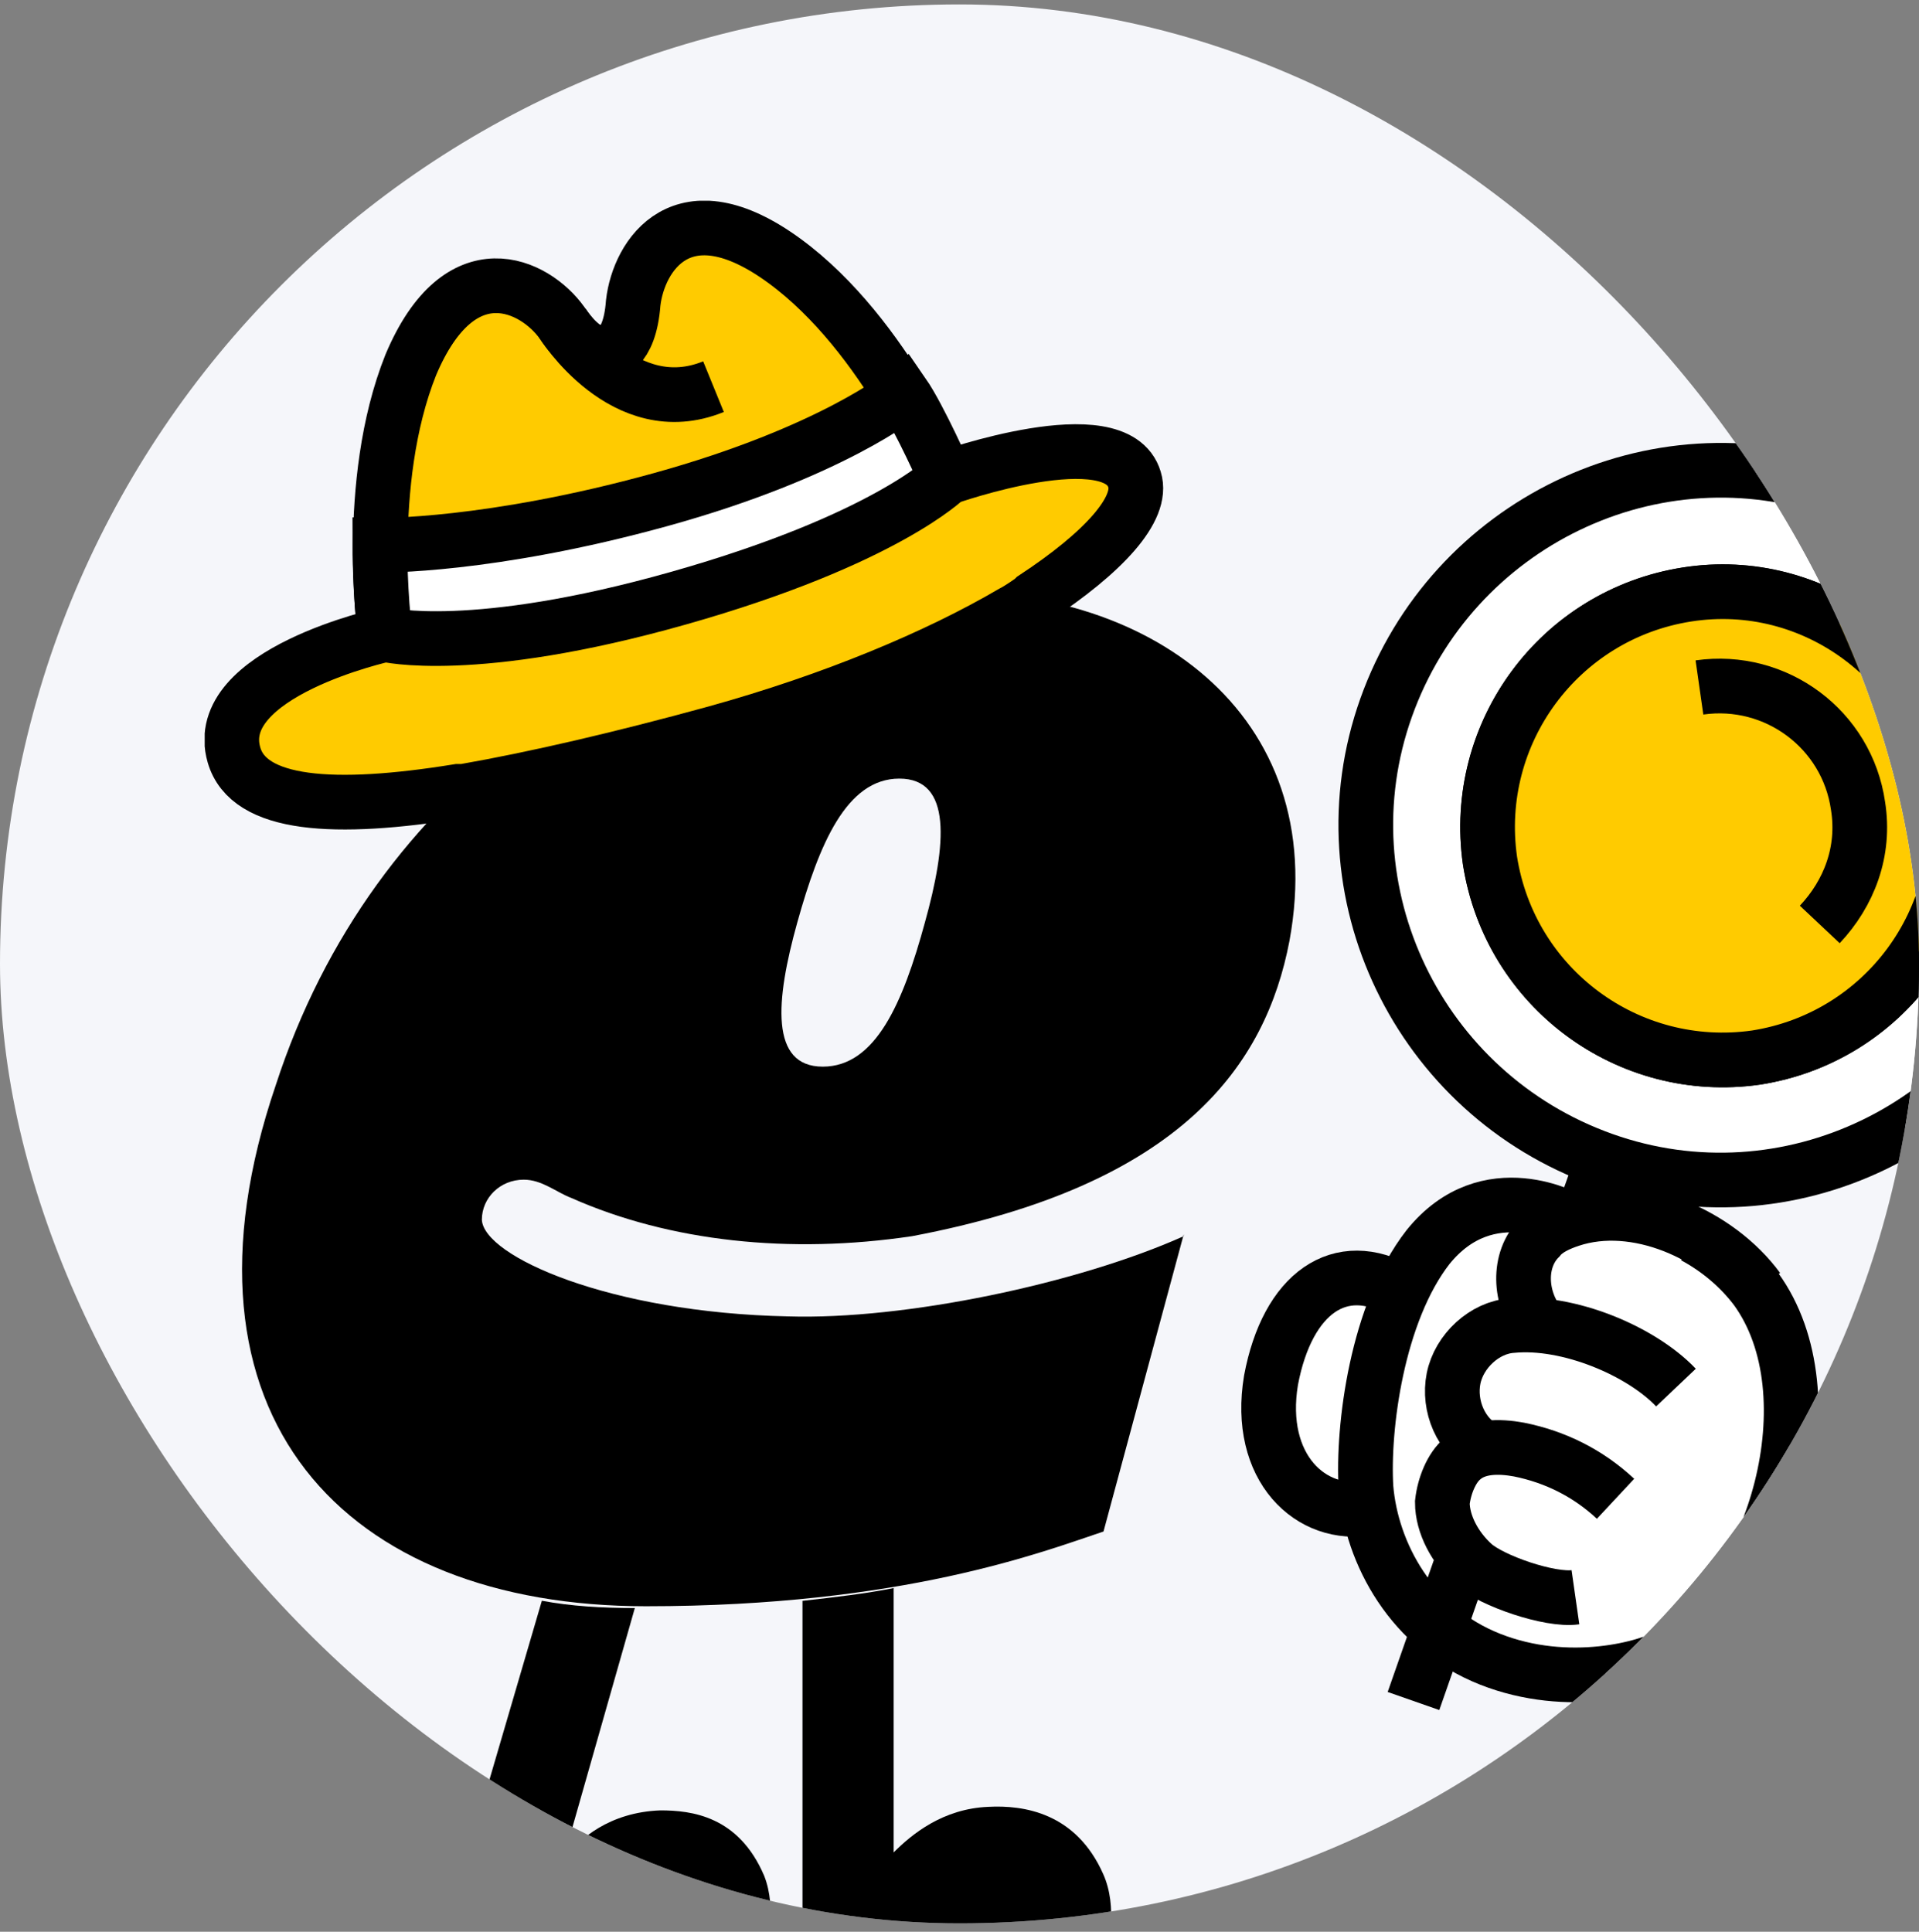
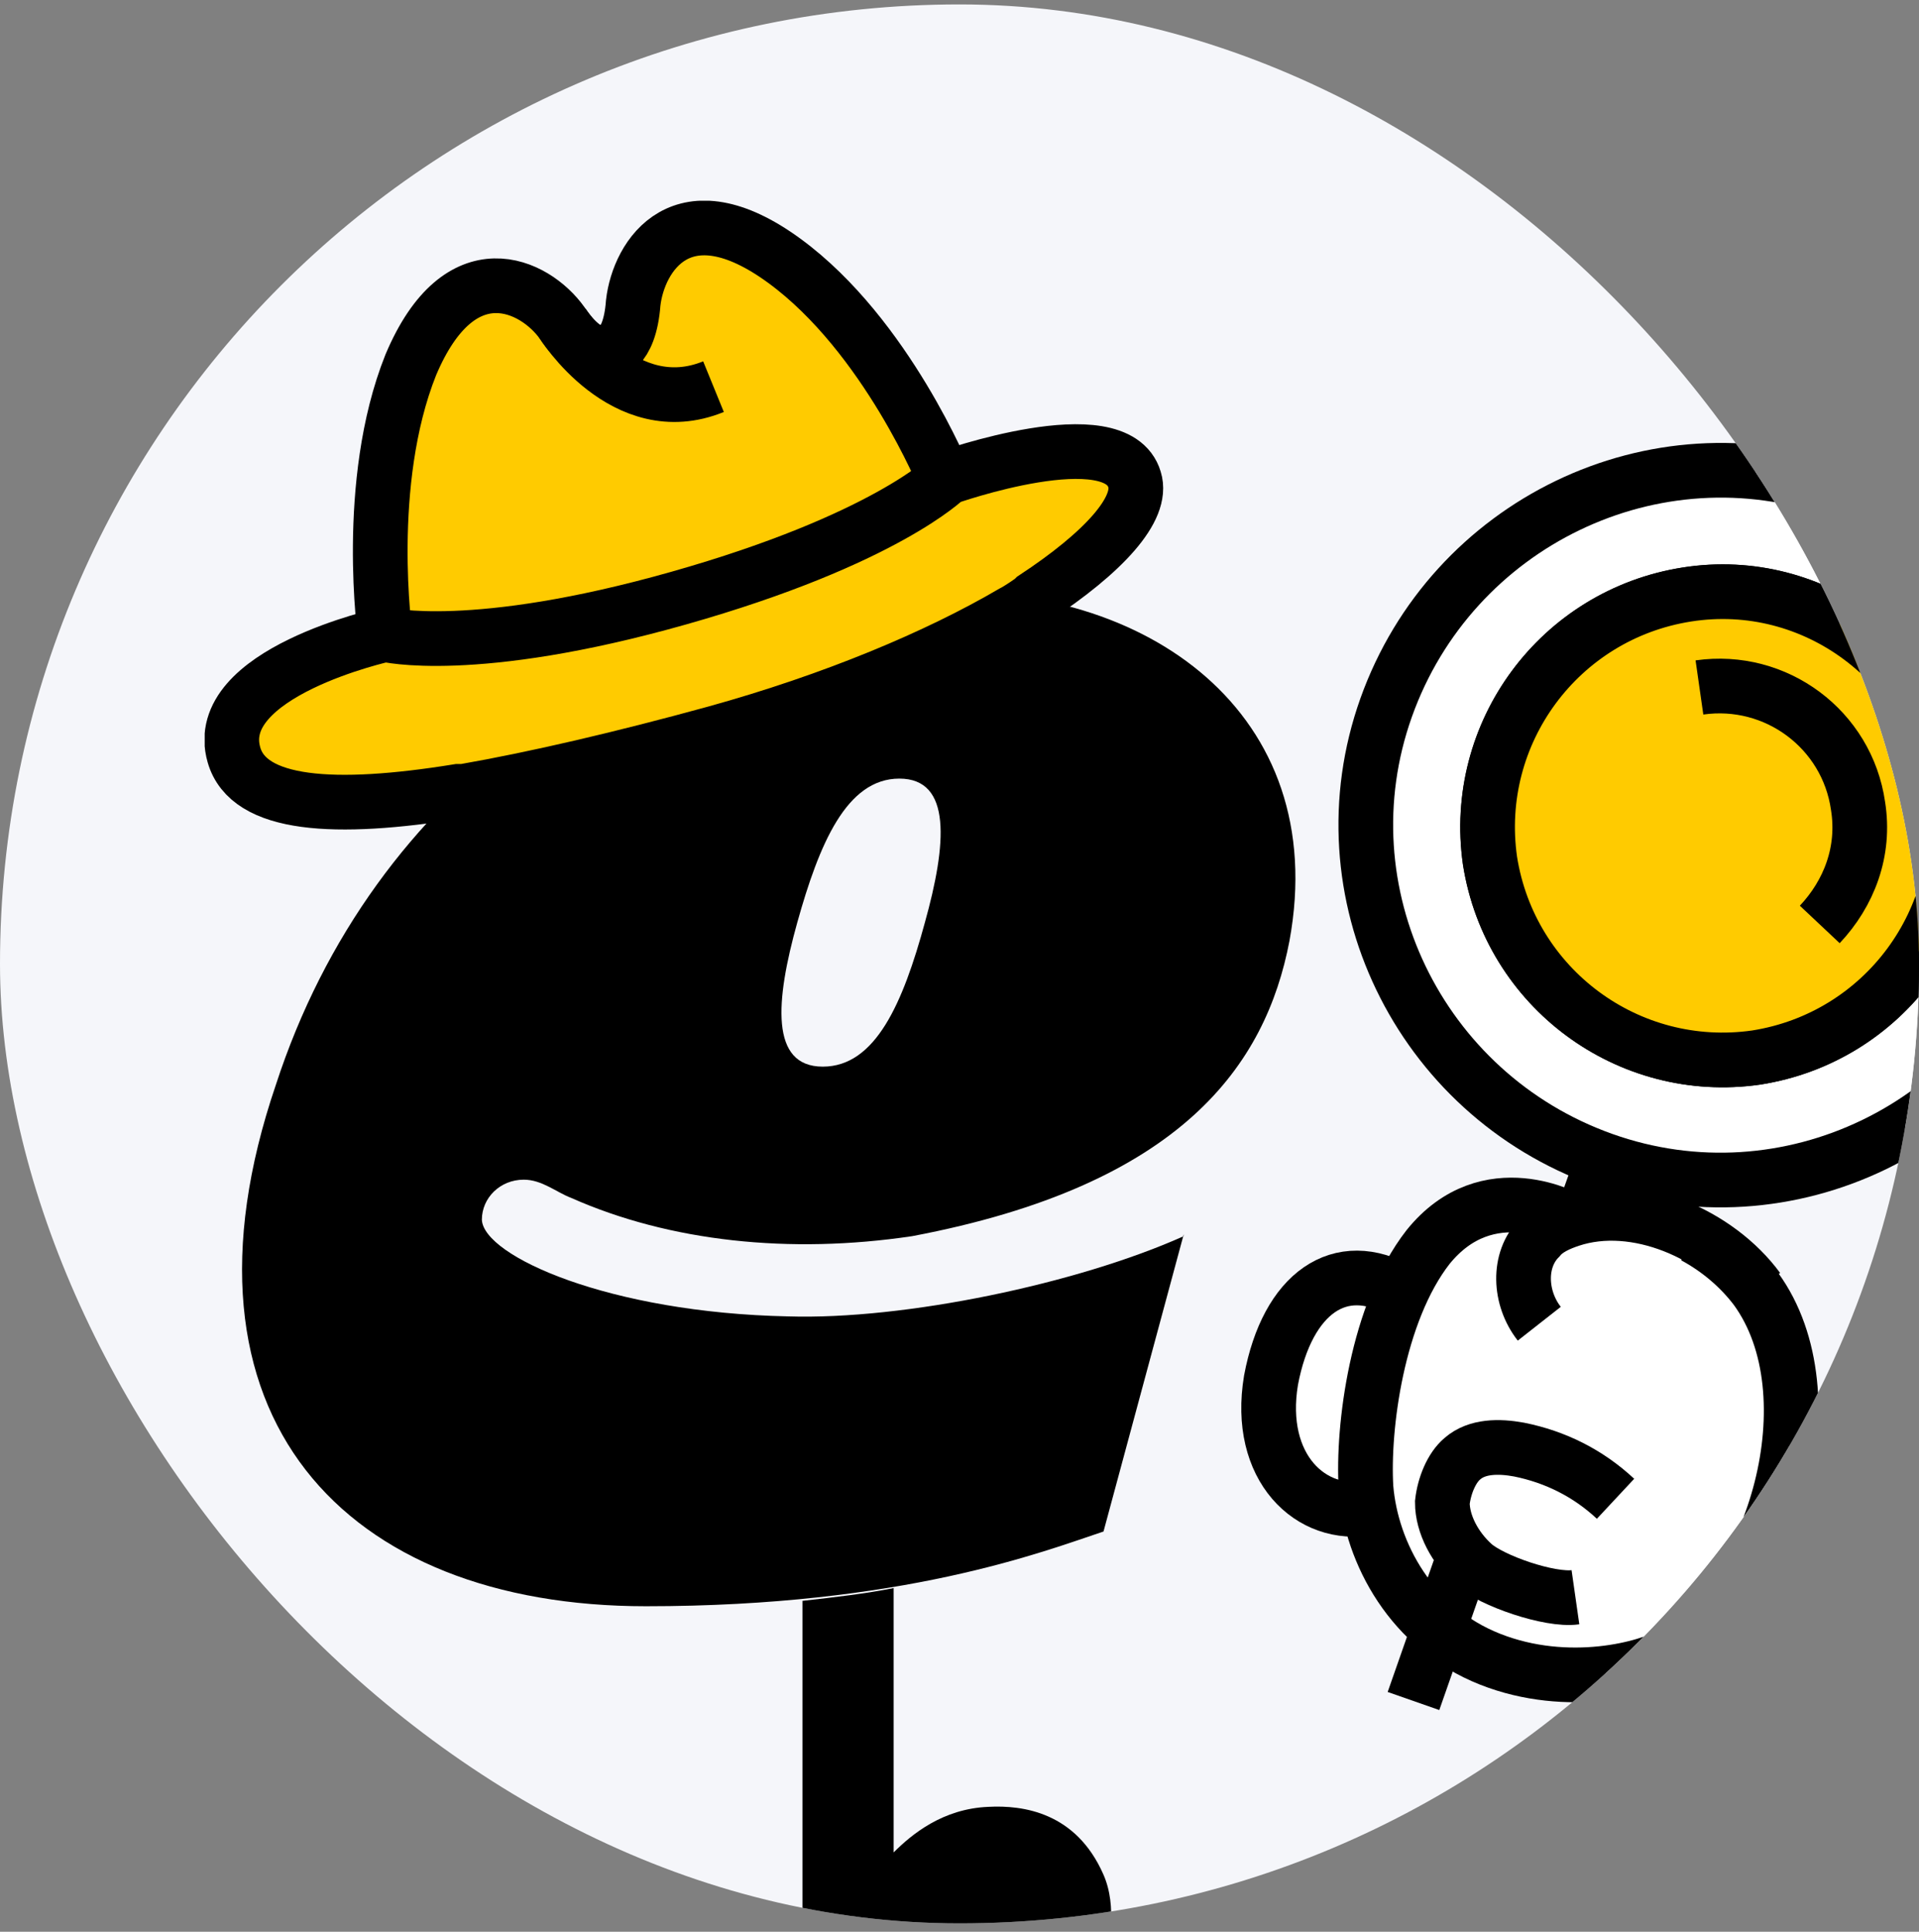
<svg xmlns="http://www.w3.org/2000/svg" width="150" height="151" viewBox="0 0 150 151" fill="none">
  <rect x="0" y="0" width="150" height="151" fill="#808080" stroke="none" />
  <g clip-path="url(#clip0_31_10785)">
    <rect y="0.346" width="150" height="150" rx="75" fill="#F5F6FA" />
    <g clip-path="url(#clip1_31_10785)">
      <path d="M92.527 96.629C84.262 100.334 70.724 103.184 61.605 102.899C47.639 102.614 37.807 98.197 37.665 95.347C37.665 93.637 39.09 92.212 40.942 92.212C42.367 92.212 43.507 93.209 44.647 93.637C52.342 97.057 61.747 98.054 71.294 96.629C92.384 92.639 98.939 83.234 100.792 73.544C104.069 55.732 89.534 45.472 72.719 46.327C49.349 47.467 29.115 61.574 21.562 84.802C12.727 110.737 26.977 125.556 50.489 125.556C70.582 125.556 81.554 121.281 86.257 119.714L92.527 96.487V96.629ZM72.292 72.119C70.582 78.389 68.444 83.377 64.312 83.377C60.179 83.377 60.607 78.247 62.317 72.119C64.027 65.992 66.164 60.862 70.297 60.862C74.429 60.862 74.002 65.992 72.292 72.119Z" fill="black" />
      <path d="M143.69 38.352C129.297 33.222 113.48 40.917 108.35 55.309C103.22 69.701 110.915 85.519 125.307 90.649C139.7 95.779 155.517 88.084 160.647 73.692C165.777 59.299 158.082 43.482 143.69 38.352ZM137.277 82.669C127.302 84.094 118.04 77.254 116.472 67.279C115.047 57.304 121.887 48.042 131.862 46.474C141.837 44.907 151.1 51.889 152.667 61.864C154.092 71.839 147.252 81.101 137.277 82.669Z" fill="white" stroke="black" stroke-width="4.275" stroke-miterlimit="10" />
      <path d="M137.27 82.665C127.295 84.09 118.033 77.25 116.465 67.275C115.04 57.3 121.88 48.038 131.855 46.47C141.83 44.903 151.092 51.885 152.66 61.86C154.085 71.835 147.245 81.097 137.27 82.665Z" fill="#FFCB00" stroke="black" stroke-width="4.275" stroke-miterlimit="10" />
      <path d="M132.838 53.737C138.823 52.882 144.38 57.014 145.235 62.999C145.805 66.562 144.523 69.839 142.243 72.262" stroke="black" stroke-width="4.275" stroke-miterlimit="10" />
      <path d="M107.044 117.867C102.484 118.722 98.209 114.732 99.349 107.892C100.631 101.052 104.764 98.202 109.466 100.91" fill="white" />
      <path d="M107.044 117.867C102.484 118.722 98.209 114.732 99.349 107.892C100.631 101.052 104.764 98.202 109.466 100.91" stroke="black" stroke-width="4.275" stroke-miterlimit="10" />
      <path d="M122.734 95.35C122.734 95.35 116.321 91.645 111.619 97.487C107.629 102.617 106.489 111.595 106.774 116.297C107.201 121.427 110.336 127.27 116.464 129.692C122.591 132.115 128.861 130.405 130.714 129.265C138.694 124.562 143.254 109.03 137.269 100.765C135.986 99.055 134.276 97.63 132.424 96.632" fill="white" />
      <path d="M122.734 95.35C122.734 95.35 116.321 91.645 111.619 97.487C107.629 102.617 106.489 111.595 106.774 116.297C107.201 121.427 110.336 127.27 116.464 129.692C122.591 132.115 128.861 130.405 130.714 129.265C138.694 124.562 143.254 109.03 137.269 100.765C135.986 99.055 134.276 97.63 132.424 96.632" stroke="black" stroke-width="4.275" stroke-miterlimit="10" />
      <path d="M126.28 117.156C124.142 115.161 121.577 113.878 118.727 113.308C117.16 113.023 115.45 113.024 114.31 114.021C113.455 114.733 112.885 116.158 112.742 117.441C112.742 119.151 113.74 121.003 115.165 122.286C116.59 123.568 121.15 125.136 123.145 124.851" stroke="black" stroke-width="4.275" stroke-miterlimit="10" />
-       <path d="M131.004 108.464C128.297 105.614 122.597 103.192 118.179 103.619C116.042 103.762 114.047 105.614 113.619 107.752C113.192 109.889 114.189 112.312 116.184 113.309" stroke="black" stroke-width="4.275" stroke-miterlimit="10" />
      <path d="M137.419 100.765C134.284 96.49 127.872 93.64 122.742 95.35C121.887 95.635 120.889 96.062 120.319 96.775C118.609 98.485 118.752 101.477 120.319 103.472" stroke="black" stroke-width="4.275" stroke-miterlimit="10" />
      <path d="M114.476 121.564L110.486 132.964" stroke="black" stroke-width="4.275" stroke-miterlimit="10" />
      <path d="M125.302 90.643L123.734 95.06" stroke="black" stroke-width="4.275" stroke-miterlimit="10" />
-       <path d="M59.17 153.342H34.09L42.355 125.127C44.635 125.554 47.057 125.697 49.622 125.697L44.065 145.219H44.207C45.205 143.794 47.627 141.657 51.617 141.514C54.04 141.514 57.745 141.942 59.74 146.644C60.737 149.209 60.025 152.344 59.312 153.342H59.17Z" fill="black" />
      <path d="M86.098 153.349H62.728V125.134C65.293 124.849 67.716 124.564 69.853 124.137V144.799C71.278 143.374 73.701 141.379 77.263 141.237C79.971 141.094 84.103 141.664 86.241 146.509C87.381 149.074 86.668 152.209 86.241 153.207L86.098 153.349Z" fill="black" />
      <path d="M74.004 37.496C74.004 37.496 69.159 42.483 53.057 46.901C36.955 51.318 30.115 49.751 30.115 49.751C30.115 49.751 28.405 37.781 32.11 28.518C35.957 19.398 41.8 22.248 43.937 25.241C46.075 28.376 47.5 27.521 47.5 27.521C47.5 27.521 49.21 27.521 49.495 23.673C49.922 19.968 53.342 14.553 61.322 20.396C69.302 26.238 73.862 37.496 73.862 37.496H74.004Z" fill="#FFCB00" stroke="black" stroke-width="4.275" stroke-miterlimit="10" />
-       <path d="M30.119 49.742C30.119 49.742 36.959 51.452 53.061 46.892C69.164 42.331 74.009 37.486 74.009 37.486C74.009 37.486 71.871 32.642 70.589 30.789C70.589 30.789 65.031 35.349 51.636 39.054C38.241 42.759 29.691 42.617 29.691 42.617C29.691 42.617 29.691 46.606 30.119 49.742Z" fill="white" stroke="black" stroke-width="4.275" stroke-miterlimit="10" />
      <path d="M80.702 46.895C80.702 46.895 79.705 47.607 79.135 47.892C73.292 51.312 65.17 54.732 55.907 57.297C48.64 59.292 41.943 60.86 36.243 61.857C36.243 61.857 35.958 61.857 35.815 61.857C26.125 63.425 19.428 62.997 18.288 59.007C16.435 52.595 30.115 49.602 30.115 49.602C30.115 49.602 36.955 51.312 53.057 46.752C69.16 42.192 74.005 37.347 74.005 37.347C74.005 37.347 87.257 32.645 88.682 37.49C89.395 39.77 86.26 43.19 80.845 46.752L80.702 46.895Z" fill="#FFCB00" stroke="black" stroke-width="4.275" stroke-miterlimit="10" />
      <path d="M43.943 25.236C43.943 25.236 48.788 33.074 55.771 30.224" stroke="black" stroke-width="4.275" stroke-miterlimit="10" />
    </g>
  </g>
  <defs>
    <clipPath id="clip0_31_10785">
      <rect y="0.346" width="150" height="150" rx="75" fill="white" />
    </clipPath>
    <clipPath id="clip1_31_10785">
      <rect width="148.342" height="137.654" fill="white" transform="translate(16 15.691)" />
    </clipPath>
  </defs>
</svg>